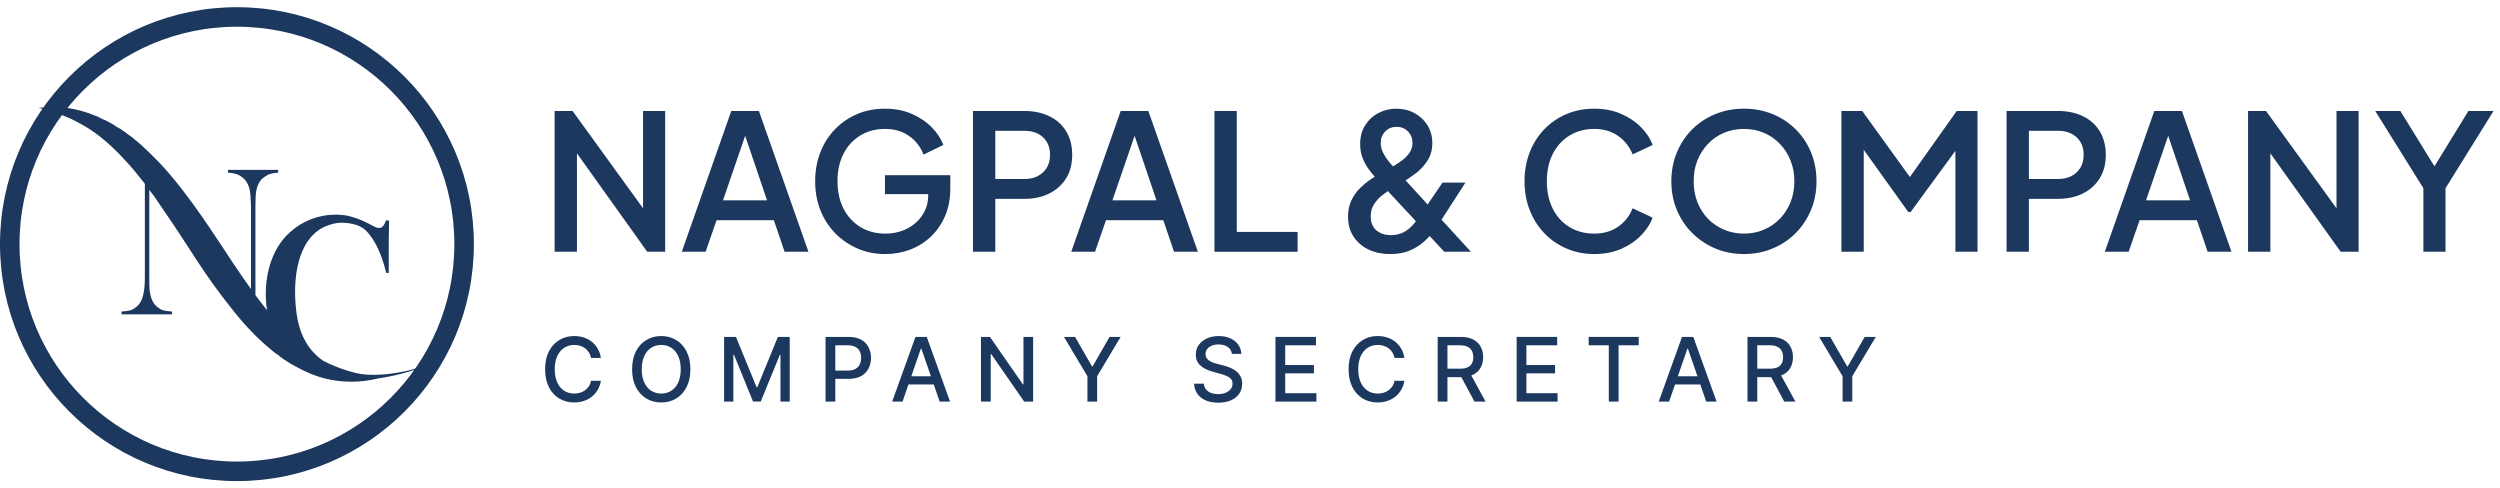
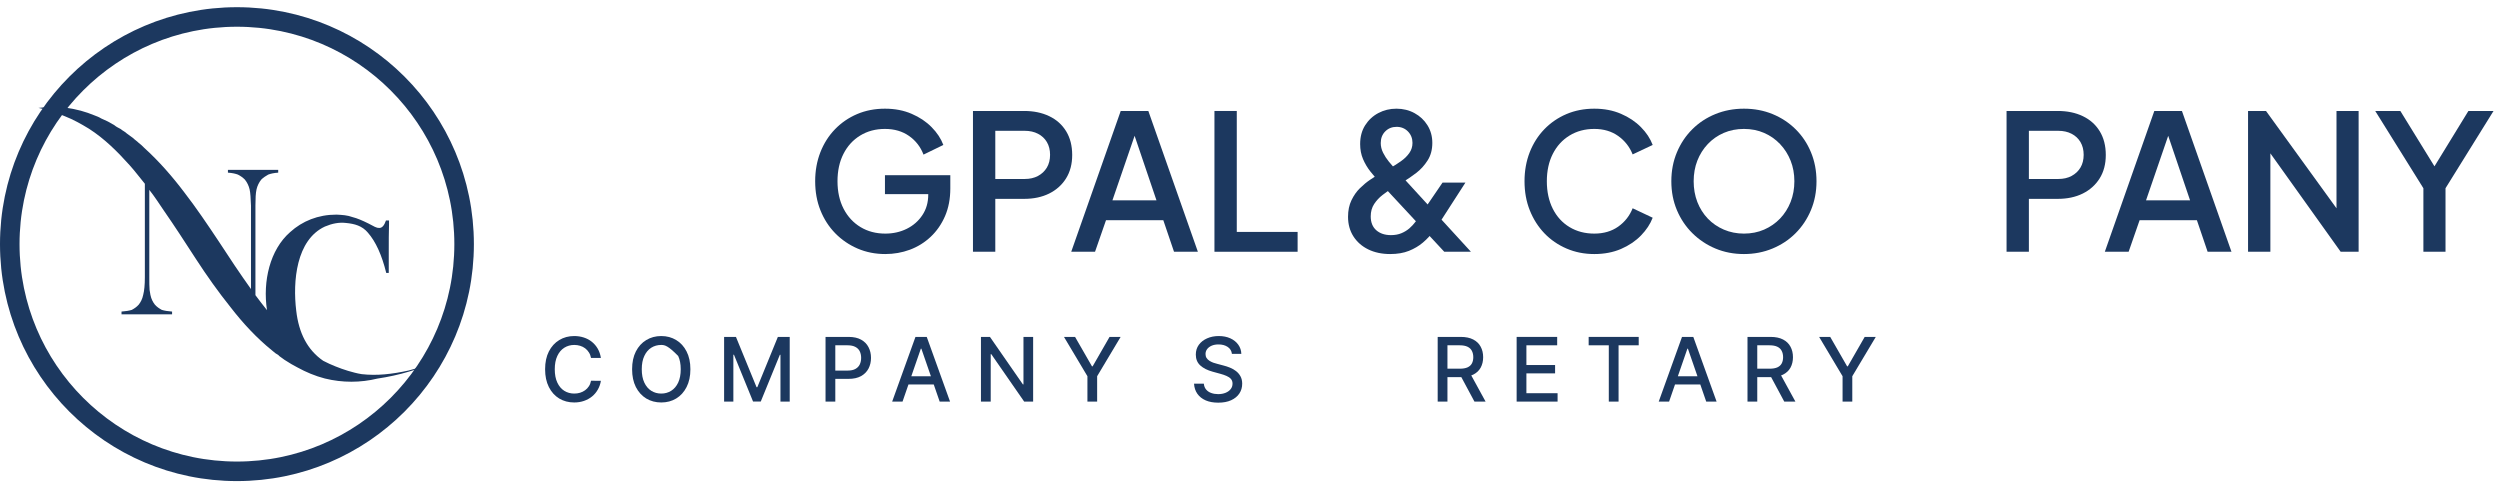
<svg xmlns="http://www.w3.org/2000/svg" width="1024" zoomAndPan="magnify" viewBox="0 0 768 150" height="200" preserveAspectRatio="xMidYMid meet" version="1.0">
  <defs>
    <g />
    <clipPath id="5f58cba451">
      <rect x="0" width="603" y="0" height="74" />
    </clipPath>
    <clipPath id="9c5d087412">
      <rect x="0" width="420" y="0" height="34" />
    </clipPath>
    <clipPath id="270e3f1e24">
      <path d="M 0 2.211 L 145.578 2.211 L 145.578 147.789 L 0 147.789 Z M 0 2.211 " clip-rule="nonzero" />
    </clipPath>
    <clipPath id="edb313087a">
      <path d="M 72.789 2.211 C 32.59 2.211 0 34.801 0 75 C 0 115.199 32.59 147.789 72.789 147.789 C 112.988 147.789 145.578 115.199 145.578 75 C 145.578 34.801 112.988 2.211 72.789 2.211 Z M 72.789 2.211 " clip-rule="nonzero" />
    </clipPath>
    <clipPath id="fab06ee380">
      <path d="M 11.801 32.387 L 133.574 32.387 L 133.574 117.625 L 11.801 117.625 Z M 11.801 32.387 " clip-rule="nonzero" />
    </clipPath>
    <clipPath id="aaae45a45c">
      <rect x="0" width="171" y="0" height="150" />
    </clipPath>
  </defs>
  <g transform="matrix(1, 0, 0, 1, 165, 17)">
    <g clip-path="url(#5f58cba451)">
      <g fill="#1c385f" fill-opacity="1">
        <g transform="translate(0.909, 60.34)">
          <g>
-             <path d="M 4.469 0 L 4.469 -43.25 L 9.984 -43.25 L 34.25 -9.75 L 31.641 -9.344 L 31.641 -43.25 L 38.438 -43.25 L 38.438 0 L 32.922 0 L 8.828 -33.734 L 11.328 -34.203 L 11.328 0 Z M 4.469 0 " />
-           </g>
+             </g>
        </g>
      </g>
      <g fill="#1c385f" fill-opacity="1">
        <g transform="translate(43.806, 60.34)">
          <g>
-             <path d="M 0.641 0 L 15.844 -43.25 L 24.328 -43.25 L 39.547 0 L 32.219 0 L 28.922 -9.703 L 11.328 -9.703 L 7.953 0 Z M 13.297 -15.797 L 26.828 -15.797 L 19.156 -38.438 L 21.078 -38.438 Z M 13.297 -15.797 " />
-           </g>
+             </g>
        </g>
      </g>
      <g fill="#1c385f" fill-opacity="1">
        <g transform="translate(82.233, 60.34)">
          <g>
            <path d="M 24.734 0.703 C 21.672 0.703 18.832 0.141 16.219 -0.984 C 13.613 -2.109 11.332 -3.664 9.375 -5.656 C 7.414 -7.656 5.895 -10.008 4.812 -12.719 C 3.727 -15.426 3.188 -18.406 3.188 -21.656 C 3.188 -24.863 3.719 -27.832 4.781 -30.562 C 5.852 -33.289 7.352 -35.648 9.281 -37.641 C 11.219 -39.641 13.484 -41.191 16.078 -42.297 C 18.672 -43.398 21.52 -43.953 24.625 -43.953 C 27.676 -43.953 30.41 -43.426 32.828 -42.375 C 35.254 -41.332 37.297 -39.969 38.953 -38.281 C 40.617 -36.602 41.82 -34.781 42.562 -32.812 L 36.469 -29.844 C 35.57 -32.207 34.098 -34.113 32.047 -35.562 C 29.992 -37.008 27.52 -37.734 24.625 -37.734 C 21.758 -37.734 19.223 -37.055 17.016 -35.703 C 14.805 -34.348 13.094 -32.469 11.875 -30.062 C 10.656 -27.664 10.047 -24.863 10.047 -21.656 C 10.047 -18.445 10.672 -15.629 11.922 -13.203 C 13.18 -10.785 14.914 -8.91 17.125 -7.578 C 19.332 -6.242 21.867 -5.578 24.734 -5.578 C 27.129 -5.578 29.32 -6.066 31.312 -7.047 C 33.312 -8.035 34.91 -9.43 36.109 -11.234 C 37.316 -13.035 37.922 -15.133 37.922 -17.531 L 37.922 -20.5 L 40.984 -17.703 L 24.625 -17.703 L 24.625 -23.516 L 44.703 -23.516 L 44.703 -19.453 C 44.703 -16.273 44.16 -13.438 43.078 -10.938 C 41.992 -8.445 40.52 -6.328 38.656 -4.578 C 36.801 -2.836 34.676 -1.52 32.281 -0.625 C 29.883 0.258 27.367 0.703 24.734 0.703 Z M 24.734 0.703 " />
          </g>
        </g>
      </g>
      <g fill="#1c385f" fill-opacity="1">
        <g transform="translate(129.426, 60.34)">
          <g>
            <path d="M 4.469 0 L 4.469 -43.25 L 20.203 -43.25 C 23.109 -43.25 25.672 -42.719 27.891 -41.656 C 30.117 -40.594 31.852 -39.047 33.094 -37.016 C 34.332 -34.984 34.953 -32.555 34.953 -29.734 C 34.953 -26.941 34.32 -24.539 33.062 -22.531 C 31.801 -20.52 30.066 -18.969 27.859 -17.875 C 25.66 -16.789 23.109 -16.25 20.203 -16.25 L 11.328 -16.25 L 11.328 0 Z M 11.328 -22.359 L 20.375 -22.359 C 21.926 -22.359 23.281 -22.664 24.438 -23.281 C 25.602 -23.906 26.516 -24.766 27.172 -25.859 C 27.828 -26.961 28.156 -28.27 28.156 -29.781 C 28.156 -31.289 27.828 -32.598 27.172 -33.703 C 26.516 -34.805 25.602 -35.656 24.438 -36.25 C 23.281 -36.852 21.926 -37.156 20.375 -37.156 L 11.328 -37.156 Z M 11.328 -22.359 " />
          </g>
        </g>
      </g>
      <g fill="#1c385f" fill-opacity="1">
        <g transform="translate(163.441, 60.34)">
          <g>
            <path d="M 0.641 0 L 15.844 -43.25 L 24.328 -43.25 L 39.547 0 L 32.219 0 L 28.922 -9.703 L 11.328 -9.703 L 7.953 0 Z M 13.297 -15.797 L 26.828 -15.797 L 19.156 -38.438 L 21.078 -38.438 Z M 13.297 -15.797 " />
          </g>
        </g>
      </g>
      <g fill="#1c385f" fill-opacity="1">
        <g transform="translate(203.61, 60.34)">
          <g>
            <path d="M 4.469 0 L 4.469 -43.25 L 11.328 -43.25 L 11.328 -6.094 L 30.016 -6.094 L 30.016 0 Z M 4.469 0 " />
          </g>
        </g>
      </g>
      <g fill="#1c385f" fill-opacity="1">
        <g transform="translate(234.898, 60.34)">
          <g />
        </g>
      </g>
      <g fill="#1c385f" fill-opacity="1">
        <g transform="translate(245.056, 60.34)">
          <g>
            <path d="M 17.016 0.703 C 14.461 0.703 12.219 0.227 10.281 -0.719 C 8.344 -1.664 6.82 -3 5.719 -4.719 C 4.613 -6.445 4.062 -8.453 4.062 -10.734 C 4.062 -12.672 4.41 -14.363 5.109 -15.812 C 5.805 -17.27 6.676 -18.508 7.719 -19.531 C 8.77 -20.562 9.816 -21.426 10.859 -22.125 C 11.898 -22.82 12.77 -23.363 13.469 -23.75 L 17.016 -25.719 C 18.172 -26.375 19.27 -27.07 20.312 -27.812 C 21.363 -28.551 22.219 -29.383 22.875 -30.312 C 23.531 -31.238 23.859 -32.281 23.859 -33.438 C 23.859 -34.832 23.395 -36.004 22.469 -36.953 C 21.539 -37.898 20.379 -38.375 18.984 -38.375 C 17.586 -38.375 16.426 -37.91 15.5 -36.984 C 14.57 -36.055 14.109 -34.859 14.109 -33.391 C 14.109 -32.379 14.348 -31.391 14.828 -30.422 C 15.316 -29.453 15.898 -28.551 16.578 -27.719 C 17.254 -26.883 17.922 -26.102 18.578 -25.375 L 41.812 0 L 33.625 0 L 13.703 -21.422 C 12.773 -22.43 11.852 -23.504 10.938 -24.641 C 10.031 -25.785 9.273 -27.055 8.672 -28.453 C 8.078 -29.848 7.781 -31.395 7.781 -33.094 C 7.781 -35.301 8.289 -37.219 9.312 -38.844 C 10.344 -40.469 11.695 -41.723 13.375 -42.609 C 15.062 -43.504 16.91 -43.953 18.922 -43.953 C 20.973 -43.953 22.832 -43.492 24.5 -42.578 C 26.164 -41.672 27.488 -40.426 28.469 -38.844 C 29.457 -37.258 29.953 -35.457 29.953 -33.438 C 29.953 -31.352 29.469 -29.555 28.5 -28.047 C 27.539 -26.535 26.375 -25.254 25 -24.203 C 23.625 -23.16 22.336 -22.273 21.141 -21.547 L 17.594 -19.453 C 16.664 -18.91 15.688 -18.238 14.656 -17.438 C 13.633 -16.645 12.773 -15.719 12.078 -14.656 C 11.379 -13.594 11.031 -12.328 11.031 -10.859 C 11.031 -9.035 11.598 -7.617 12.734 -6.609 C 13.879 -5.609 15.383 -5.109 17.25 -5.109 C 18.445 -5.109 19.508 -5.301 20.438 -5.688 C 21.363 -6.07 22.188 -6.57 22.906 -7.188 C 23.625 -7.812 24.258 -8.5 24.812 -9.25 C 25.375 -10.008 25.891 -10.719 26.359 -11.375 L 33.094 -21.25 L 40.125 -21.25 L 32.344 -9.172 C 31.719 -8.242 30.977 -7.207 30.125 -6.062 C 29.281 -4.926 28.254 -3.844 27.047 -2.812 C 25.848 -1.789 24.426 -0.945 22.781 -0.281 C 21.145 0.375 19.223 0.703 17.016 0.703 Z M 17.016 0.703 " />
          </g>
        </g>
      </g>
      <g fill="#1c385f" fill-opacity="1">
        <g transform="translate(289.985, 60.34)">
          <g />
        </g>
      </g>
      <g fill="#1c385f" fill-opacity="1">
        <g transform="translate(300.144, 60.34)">
          <g>
            <path d="M 24.625 0.703 C 21.562 0.703 18.723 0.141 16.109 -0.984 C 13.492 -2.109 11.227 -3.664 9.312 -5.656 C 7.395 -7.656 5.895 -10.008 4.812 -12.719 C 3.727 -15.426 3.188 -18.406 3.188 -21.656 C 3.188 -24.863 3.719 -27.832 4.781 -30.562 C 5.852 -33.289 7.352 -35.648 9.281 -37.641 C 11.219 -39.641 13.484 -41.191 16.078 -42.297 C 18.672 -43.398 21.52 -43.953 24.625 -43.953 C 27.676 -43.953 30.41 -43.426 32.828 -42.375 C 35.254 -41.332 37.297 -39.969 38.953 -38.281 C 40.617 -36.602 41.82 -34.781 42.562 -32.812 L 36.406 -29.906 C 35.477 -32.227 34 -34.113 31.969 -35.562 C 29.938 -37.008 27.488 -37.734 24.625 -37.734 C 21.758 -37.734 19.223 -37.055 17.016 -35.703 C 14.805 -34.348 13.094 -32.469 11.875 -30.062 C 10.656 -27.664 10.047 -24.863 10.047 -21.656 C 10.047 -18.445 10.656 -15.629 11.875 -13.203 C 13.094 -10.785 14.805 -8.91 17.016 -7.578 C 19.223 -6.242 21.758 -5.578 24.625 -5.578 C 27.488 -5.578 29.938 -6.289 31.969 -7.719 C 34 -9.156 35.477 -11.035 36.406 -13.359 L 42.562 -10.453 C 41.82 -8.516 40.617 -6.691 38.953 -4.984 C 37.297 -3.285 35.254 -1.91 32.828 -0.859 C 30.41 0.18 27.676 0.703 24.625 0.703 Z M 24.625 0.703 " />
          </g>
        </g>
      </g>
      <g fill="#1c385f" fill-opacity="1">
        <g transform="translate(345.247, 60.34)">
          <g>
            <path d="M 25.484 0.703 C 22.348 0.703 19.438 0.141 16.75 -0.984 C 14.062 -2.109 11.703 -3.676 9.672 -5.688 C 7.641 -7.695 6.051 -10.055 4.906 -12.766 C 3.758 -15.484 3.188 -18.445 3.188 -21.656 C 3.188 -24.863 3.758 -27.832 4.906 -30.562 C 6.051 -33.289 7.629 -35.648 9.641 -37.641 C 11.648 -39.641 14.008 -41.191 16.719 -42.297 C 19.426 -43.398 22.348 -43.953 25.484 -43.953 C 28.66 -43.953 31.594 -43.398 34.281 -42.297 C 36.977 -41.191 39.344 -39.633 41.375 -37.625 C 43.406 -35.613 44.977 -33.25 46.094 -30.531 C 47.219 -27.82 47.781 -24.863 47.781 -21.656 C 47.781 -18.445 47.207 -15.484 46.062 -12.766 C 44.926 -10.055 43.352 -7.695 41.344 -5.688 C 39.332 -3.676 36.969 -2.109 34.25 -0.984 C 31.539 0.141 28.617 0.703 25.484 0.703 Z M 25.484 -5.578 C 27.734 -5.578 29.797 -5.984 31.672 -6.797 C 33.547 -7.609 35.18 -8.738 36.578 -10.188 C 37.973 -11.645 39.055 -13.348 39.828 -15.297 C 40.598 -17.254 40.984 -19.375 40.984 -21.656 C 40.984 -23.938 40.598 -26.047 39.828 -27.984 C 39.055 -29.922 37.973 -31.625 36.578 -33.094 C 35.18 -34.562 33.547 -35.703 31.672 -36.516 C 29.797 -37.328 27.734 -37.734 25.484 -37.734 C 23.242 -37.734 21.18 -37.328 19.297 -36.516 C 17.422 -35.703 15.785 -34.562 14.391 -33.094 C 13.004 -31.625 11.93 -29.922 11.172 -27.984 C 10.422 -26.047 10.047 -23.938 10.047 -21.656 C 10.047 -19.375 10.422 -17.254 11.172 -15.297 C 11.93 -13.348 13.004 -11.645 14.391 -10.188 C 15.785 -8.738 17.43 -7.609 19.328 -6.797 C 21.234 -5.984 23.285 -5.578 25.484 -5.578 Z M 25.484 -5.578 " />
          </g>
        </g>
      </g>
      <g fill="#1c385f" fill-opacity="1">
        <g transform="translate(396.213, 60.34)">
          <g>
-             <path d="M 4.469 0 L 4.469 -43.25 L 10.859 -43.25 L 27.109 -20.734 L 23.922 -20.734 L 39.891 -43.25 L 46.281 -43.25 L 46.281 0 L 39.484 0 L 39.484 -35.188 L 42.031 -34.484 L 25.719 -12.188 L 25.031 -12.188 L 9.062 -34.484 L 11.328 -35.188 L 11.328 0 Z M 4.469 0 " />
-           </g>
+             </g>
        </g>
      </g>
      <g fill="#1c385f" fill-opacity="1">
        <g transform="translate(446.946, 60.34)">
          <g>
            <path d="M 4.469 0 L 4.469 -43.25 L 20.203 -43.25 C 23.109 -43.25 25.672 -42.719 27.891 -41.656 C 30.117 -40.594 31.852 -39.047 33.094 -37.016 C 34.332 -34.984 34.953 -32.555 34.953 -29.734 C 34.953 -26.941 34.32 -24.539 33.062 -22.531 C 31.801 -20.52 30.066 -18.969 27.859 -17.875 C 25.66 -16.789 23.109 -16.25 20.203 -16.25 L 11.328 -16.25 L 11.328 0 Z M 11.328 -22.359 L 20.375 -22.359 C 21.926 -22.359 23.281 -22.664 24.438 -23.281 C 25.602 -23.906 26.516 -24.766 27.172 -25.859 C 27.828 -26.961 28.156 -28.27 28.156 -29.781 C 28.156 -31.289 27.828 -32.598 27.172 -33.703 C 26.516 -34.805 25.602 -35.656 24.438 -36.25 C 23.281 -36.852 21.926 -37.156 20.375 -37.156 L 11.328 -37.156 Z M 11.328 -22.359 " />
          </g>
        </g>
      </g>
      <g fill="#1c385f" fill-opacity="1">
        <g transform="translate(480.962, 60.34)">
          <g>
            <path d="M 0.641 0 L 15.844 -43.25 L 24.328 -43.25 L 39.547 0 L 32.219 0 L 28.922 -9.703 L 11.328 -9.703 L 7.953 0 Z M 13.297 -15.797 L 26.828 -15.797 L 19.156 -38.438 L 21.078 -38.438 Z M 13.297 -15.797 " />
          </g>
        </g>
      </g>
      <g fill="#1c385f" fill-opacity="1">
        <g transform="translate(521.131, 60.34)">
          <g>
            <path d="M 4.469 0 L 4.469 -43.25 L 9.984 -43.25 L 34.25 -9.75 L 31.641 -9.344 L 31.641 -43.25 L 38.438 -43.25 L 38.438 0 L 32.922 0 L 8.828 -33.734 L 11.328 -34.203 L 11.328 0 Z M 4.469 0 " />
          </g>
        </g>
      </g>
      <g fill="#1c385f" fill-opacity="1">
        <g transform="translate(564.028, 60.34)">
          <g>
            <path d="M 15.438 0 L 15.438 -19.516 L 0.641 -43.25 L 8.359 -43.25 L 20.203 -24.031 L 17.484 -24.031 L 29.266 -43.25 L 36.984 -43.25 L 22.234 -19.516 L 22.234 0 Z M 15.438 0 " />
          </g>
        </g>
      </g>
    </g>
  </g>
  <g transform="matrix(1, 0, 0, 1, 165, 97)">
    <g clip-path="url(#9c5d087412)">
      <g fill="#1c385f" fill-opacity="1">
        <g transform="translate(0.909, 26.372)">
          <g>
            <path d="M 18.688 -13.406 L 15.656 -13.406 C 15.539 -14.051 15.32 -14.617 15 -15.109 C 14.688 -15.609 14.301 -16.031 13.844 -16.375 C 13.383 -16.719 12.875 -16.973 12.312 -17.141 C 11.75 -17.316 11.148 -17.406 10.516 -17.406 C 9.367 -17.406 8.344 -17.117 7.438 -16.547 C 6.531 -15.973 5.816 -15.129 5.297 -14.016 C 4.773 -12.898 4.516 -11.539 4.516 -9.938 C 4.516 -8.32 4.773 -6.957 5.297 -5.844 C 5.816 -4.727 6.531 -3.883 7.438 -3.312 C 8.344 -2.75 9.363 -2.469 10.5 -2.469 C 11.125 -2.469 11.719 -2.551 12.281 -2.719 C 12.852 -2.895 13.367 -3.148 13.828 -3.484 C 14.285 -3.816 14.676 -4.227 15 -4.719 C 15.32 -5.207 15.539 -5.77 15.656 -6.406 L 18.688 -6.391 C 18.531 -5.422 18.219 -4.523 17.75 -3.703 C 17.289 -2.879 16.695 -2.172 15.969 -1.578 C 15.25 -0.992 14.426 -0.539 13.5 -0.219 C 12.582 0.102 11.578 0.266 10.484 0.266 C 8.766 0.266 7.227 -0.141 5.875 -0.953 C 4.531 -1.773 3.473 -2.945 2.703 -4.469 C 1.93 -6 1.547 -7.82 1.547 -9.938 C 1.547 -12.062 1.93 -13.883 2.703 -15.406 C 3.484 -16.926 4.547 -18.094 5.891 -18.906 C 7.234 -19.727 8.766 -20.141 10.484 -20.141 C 11.535 -20.141 12.52 -19.988 13.438 -19.688 C 14.352 -19.395 15.176 -18.957 15.906 -18.375 C 16.633 -17.789 17.238 -17.082 17.719 -16.25 C 18.195 -15.426 18.52 -14.477 18.688 -13.406 Z M 18.688 -13.406 " />
          </g>
        </g>
      </g>
      <g fill="#1c385f" fill-opacity="1">
        <g transform="translate(27.636, 26.372)">
          <g>
-             <path d="M 19.453 -9.938 C 19.453 -7.812 19.062 -5.988 18.281 -4.469 C 17.508 -2.945 16.445 -1.773 15.094 -0.953 C 13.75 -0.141 12.219 0.266 10.5 0.266 C 8.781 0.266 7.242 -0.141 5.891 -0.953 C 4.547 -1.773 3.484 -2.945 2.703 -4.469 C 1.93 -6 1.547 -7.82 1.547 -9.938 C 1.547 -12.062 1.93 -13.883 2.703 -15.406 C 3.484 -16.926 4.547 -18.094 5.891 -18.906 C 7.242 -19.727 8.781 -20.141 10.5 -20.141 C 12.219 -20.141 13.75 -19.727 15.094 -18.906 C 16.445 -18.094 17.508 -16.926 18.281 -15.406 C 19.062 -13.883 19.453 -12.062 19.453 -9.938 Z M 16.484 -9.938 C 16.484 -11.551 16.223 -12.91 15.703 -14.016 C 15.18 -15.129 14.469 -15.973 13.562 -16.547 C 12.656 -17.117 11.633 -17.406 10.5 -17.406 C 9.352 -17.406 8.328 -17.117 7.422 -16.547 C 6.523 -15.973 5.816 -15.129 5.297 -14.016 C 4.773 -12.91 4.516 -11.551 4.516 -9.938 C 4.516 -8.32 4.773 -6.957 5.297 -5.844 C 5.816 -4.738 6.523 -3.898 7.422 -3.328 C 8.328 -2.754 9.352 -2.469 10.5 -2.469 C 11.633 -2.469 12.656 -2.754 13.562 -3.328 C 14.469 -3.898 15.18 -4.738 15.703 -5.844 C 16.223 -6.957 16.484 -8.32 16.484 -9.938 Z M 16.484 -9.938 " />
+             <path d="M 19.453 -9.938 C 19.453 -7.812 19.062 -5.988 18.281 -4.469 C 17.508 -2.945 16.445 -1.773 15.094 -0.953 C 13.75 -0.141 12.219 0.266 10.5 0.266 C 8.781 0.266 7.242 -0.141 5.891 -0.953 C 4.547 -1.773 3.484 -2.945 2.703 -4.469 C 1.93 -6 1.547 -7.82 1.547 -9.938 C 1.547 -12.062 1.93 -13.883 2.703 -15.406 C 3.484 -16.926 4.547 -18.094 5.891 -18.906 C 7.242 -19.727 8.781 -20.141 10.5 -20.141 C 12.219 -20.141 13.75 -19.727 15.094 -18.906 C 16.445 -18.094 17.508 -16.926 18.281 -15.406 C 19.062 -13.883 19.453 -12.062 19.453 -9.938 Z M 16.484 -9.938 C 16.484 -11.551 16.223 -12.91 15.703 -14.016 C 12.656 -17.117 11.633 -17.406 10.5 -17.406 C 9.352 -17.406 8.328 -17.117 7.422 -16.547 C 6.523 -15.973 5.816 -15.129 5.297 -14.016 C 4.773 -12.91 4.516 -11.551 4.516 -9.938 C 4.516 -8.32 4.773 -6.957 5.297 -5.844 C 5.816 -4.738 6.523 -3.898 7.422 -3.328 C 8.328 -2.754 9.352 -2.469 10.5 -2.469 C 11.633 -2.469 12.656 -2.754 13.562 -3.328 C 14.469 -3.898 15.18 -4.738 15.703 -5.844 C 16.223 -6.957 16.484 -8.32 16.484 -9.938 Z M 16.484 -9.938 " />
          </g>
        </g>
      </g>
      <g fill="#1c385f" fill-opacity="1">
        <g transform="translate(55.257, 26.372)">
          <g>
            <path d="M 2.188 -19.875 L 5.828 -19.875 L 12.156 -4.422 L 12.391 -4.422 L 18.703 -19.875 L 22.344 -19.875 L 22.344 0 L 19.5 0 L 19.5 -14.375 L 19.312 -14.375 L 13.453 -0.031 L 11.078 -0.031 L 5.219 -14.391 L 5.031 -14.391 L 5.031 0 L 2.188 0 Z M 2.188 -19.875 " />
          </g>
        </g>
      </g>
      <g fill="#1c385f" fill-opacity="1">
        <g transform="translate(86.417, 26.372)">
          <g>
            <path d="M 2.188 0 L 2.188 -19.875 L 9.266 -19.875 C 10.816 -19.875 12.098 -19.594 13.109 -19.031 C 14.129 -18.469 14.891 -17.695 15.391 -16.719 C 15.898 -15.75 16.156 -14.656 16.156 -13.438 C 16.156 -12.219 15.898 -11.117 15.391 -10.141 C 14.879 -9.172 14.113 -8.398 13.094 -7.828 C 12.07 -7.266 10.797 -6.984 9.266 -6.984 L 4.391 -6.984 L 4.391 -9.531 L 8.984 -9.531 C 9.961 -9.531 10.754 -9.695 11.359 -10.031 C 11.973 -10.375 12.422 -10.836 12.703 -11.422 C 12.984 -12.016 13.125 -12.688 13.125 -13.438 C 13.125 -14.188 12.984 -14.852 12.703 -15.438 C 12.422 -16.02 11.973 -16.473 11.359 -16.797 C 10.742 -17.129 9.941 -17.297 8.953 -17.297 L 5.188 -17.297 L 5.188 0 Z M 2.188 0 " />
          </g>
        </g>
      </g>
      <g fill="#1c385f" fill-opacity="1">
        <g transform="translate(108.401, 26.372)">
          <g>
            <path d="M 3.859 0 L 0.672 0 L 7.828 -19.875 L 11.297 -19.875 L 18.453 0 L 15.266 0 L 9.641 -16.266 L 9.484 -16.266 Z M 4.391 -7.781 L 14.719 -7.781 L 14.719 -5.266 L 4.391 -5.266 Z M 4.391 -7.781 " />
          </g>
        </g>
      </g>
      <g fill="#1c385f" fill-opacity="1">
        <g transform="translate(134.159, 26.372)">
          <g>
            <path d="M 18.219 -19.875 L 18.219 0 L 15.469 0 L 5.359 -14.578 L 5.188 -14.578 L 5.188 0 L 2.188 0 L 2.188 -19.875 L 4.953 -19.875 L 15.078 -5.281 L 15.25 -5.281 L 15.25 -19.875 Z M 18.219 -19.875 " />
          </g>
        </g>
      </g>
      <g fill="#1c385f" fill-opacity="1">
        <g transform="translate(161.198, 26.372)">
          <g>
            <path d="M 0.656 -19.875 L 4.062 -19.875 L 9.25 -10.844 L 9.469 -10.844 L 14.656 -19.875 L 18.062 -19.875 L 10.844 -7.797 L 10.844 0 L 7.859 0 L 7.859 -7.797 Z M 0.656 -19.875 " />
          </g>
        </g>
      </g>
      <g fill="#1c385f" fill-opacity="1">
        <g transform="translate(186.538, 26.372)">
          <g />
        </g>
      </g>
      <g fill="#1c385f" fill-opacity="1">
        <g transform="translate(200.415, 26.372)">
          <g>
            <path d="M 13.031 -14.656 C 12.926 -15.57 12.492 -16.285 11.734 -16.797 C 10.984 -17.305 10.039 -17.562 8.906 -17.562 C 8.094 -17.562 7.391 -17.43 6.797 -17.172 C 6.203 -16.91 5.738 -16.555 5.406 -16.109 C 5.082 -15.672 4.922 -15.172 4.922 -14.609 C 4.922 -14.141 5.031 -13.734 5.25 -13.391 C 5.477 -13.047 5.773 -12.758 6.141 -12.531 C 6.504 -12.301 6.895 -12.109 7.312 -11.953 C 7.738 -11.805 8.145 -11.688 8.531 -11.594 L 10.469 -11.078 C 11.102 -10.922 11.754 -10.707 12.422 -10.438 C 13.086 -10.176 13.703 -9.828 14.266 -9.391 C 14.836 -8.961 15.301 -8.426 15.656 -7.781 C 16.008 -7.145 16.188 -6.383 16.188 -5.5 C 16.188 -4.363 15.895 -3.359 15.312 -2.484 C 14.738 -1.617 13.898 -0.93 12.797 -0.422 C 11.703 0.078 10.379 0.328 8.828 0.328 C 7.336 0.328 6.051 0.094 4.969 -0.375 C 3.883 -0.852 3.035 -1.523 2.422 -2.391 C 1.805 -3.266 1.461 -4.301 1.391 -5.5 L 4.406 -5.5 C 4.469 -4.781 4.703 -4.18 5.109 -3.703 C 5.516 -3.223 6.039 -2.867 6.688 -2.641 C 7.332 -2.41 8.039 -2.297 8.812 -2.297 C 9.656 -2.297 10.41 -2.43 11.078 -2.703 C 11.742 -2.973 12.266 -3.348 12.641 -3.828 C 13.023 -4.305 13.219 -4.867 13.219 -5.516 C 13.219 -6.109 13.051 -6.594 12.719 -6.969 C 12.383 -7.344 11.93 -7.648 11.359 -7.891 C 10.797 -8.141 10.16 -8.359 9.453 -8.547 L 7.109 -9.188 C 5.516 -9.625 4.254 -10.258 3.328 -11.094 C 2.398 -11.938 1.938 -13.051 1.938 -14.438 C 1.938 -15.582 2.242 -16.582 2.859 -17.438 C 3.484 -18.289 4.328 -18.953 5.391 -19.422 C 6.453 -19.898 7.648 -20.141 8.984 -20.141 C 10.328 -20.141 11.516 -19.906 12.547 -19.438 C 13.578 -18.969 14.391 -18.316 14.984 -17.484 C 15.578 -16.66 15.891 -15.719 15.922 -14.656 Z M 13.031 -14.656 " />
          </g>
        </g>
      </g>
      <g fill="#1c385f" fill-opacity="1">
        <g transform="translate(224.63, 26.372)">
          <g>
-             <path d="M 2.188 0 L 2.188 -19.875 L 14.641 -19.875 L 14.641 -17.297 L 5.188 -17.297 L 5.188 -11.234 L 14 -11.234 L 14 -8.672 L 5.188 -8.672 L 5.188 -2.578 L 14.766 -2.578 L 14.766 0 Z M 2.188 0 " />
-           </g>
+             </g>
        </g>
      </g>
      <g fill="#1c385f" fill-opacity="1">
        <g transform="translate(247.74, 26.372)">
          <g>
-             <path d="M 18.688 -13.406 L 15.656 -13.406 C 15.539 -14.051 15.32 -14.617 15 -15.109 C 14.688 -15.609 14.301 -16.031 13.844 -16.375 C 13.383 -16.719 12.875 -16.973 12.312 -17.141 C 11.75 -17.316 11.148 -17.406 10.516 -17.406 C 9.367 -17.406 8.344 -17.117 7.438 -16.547 C 6.531 -15.973 5.816 -15.129 5.297 -14.016 C 4.773 -12.898 4.516 -11.539 4.516 -9.938 C 4.516 -8.32 4.773 -6.957 5.297 -5.844 C 5.816 -4.727 6.531 -3.883 7.438 -3.312 C 8.344 -2.75 9.363 -2.469 10.5 -2.469 C 11.125 -2.469 11.719 -2.551 12.281 -2.719 C 12.852 -2.895 13.367 -3.148 13.828 -3.484 C 14.285 -3.816 14.676 -4.227 15 -4.719 C 15.32 -5.207 15.539 -5.77 15.656 -6.406 L 18.688 -6.391 C 18.531 -5.422 18.219 -4.523 17.75 -3.703 C 17.289 -2.879 16.695 -2.172 15.969 -1.578 C 15.25 -0.992 14.426 -0.539 13.5 -0.219 C 12.582 0.102 11.578 0.266 10.484 0.266 C 8.766 0.266 7.227 -0.141 5.875 -0.953 C 4.531 -1.773 3.473 -2.945 2.703 -4.469 C 1.93 -6 1.547 -7.82 1.547 -9.938 C 1.547 -12.062 1.93 -13.883 2.703 -15.406 C 3.484 -16.926 4.547 -18.094 5.891 -18.906 C 7.234 -19.727 8.766 -20.141 10.484 -20.141 C 11.535 -20.141 12.52 -19.988 13.438 -19.688 C 14.352 -19.395 15.176 -18.957 15.906 -18.375 C 16.633 -17.789 17.238 -17.082 17.719 -16.25 C 18.195 -15.426 18.52 -14.477 18.688 -13.406 Z M 18.688 -13.406 " />
-           </g>
+             </g>
        </g>
      </g>
      <g fill="#1c385f" fill-opacity="1">
        <g transform="translate(274.468, 26.372)">
          <g>
            <path d="M 2.188 0 L 2.188 -19.875 L 9.266 -19.875 C 10.805 -19.875 12.086 -19.609 13.109 -19.078 C 14.129 -18.547 14.891 -17.812 15.391 -16.875 C 15.898 -15.945 16.156 -14.867 16.156 -13.641 C 16.156 -12.422 15.898 -11.348 15.391 -10.422 C 14.879 -9.504 14.113 -8.789 13.094 -8.281 C 12.07 -7.77 10.797 -7.516 9.266 -7.516 L 3.891 -7.516 L 3.891 -10.109 L 8.984 -10.109 C 9.953 -10.109 10.742 -10.242 11.359 -10.516 C 11.973 -10.797 12.422 -11.203 12.703 -11.734 C 12.984 -12.266 13.125 -12.898 13.125 -13.641 C 13.125 -14.391 12.977 -15.039 12.688 -15.594 C 12.406 -16.145 11.957 -16.566 11.344 -16.859 C 10.738 -17.148 9.941 -17.297 8.953 -17.297 L 5.188 -17.297 L 5.188 0 Z M 12 -8.969 L 16.906 0 L 13.484 0 L 8.672 -8.969 Z M 12 -8.969 " />
          </g>
        </g>
      </g>
      <g fill="#1c385f" fill-opacity="1">
        <g transform="translate(298.723, 26.372)">
          <g>
            <path d="M 2.188 0 L 2.188 -19.875 L 14.641 -19.875 L 14.641 -17.297 L 5.188 -17.297 L 5.188 -11.234 L 14 -11.234 L 14 -8.672 L 5.188 -8.672 L 5.188 -2.578 L 14.766 -2.578 L 14.766 0 Z M 2.188 0 " />
          </g>
        </g>
      </g>
      <g fill="#1c385f" fill-opacity="1">
        <g transform="translate(321.833, 26.372)">
          <g>
            <path d="M 1.203 -17.297 L 1.203 -19.875 L 16.578 -19.875 L 16.578 -17.297 L 10.391 -17.297 L 10.391 0 L 7.391 0 L 7.391 -17.297 Z M 1.203 -17.297 " />
          </g>
        </g>
      </g>
      <g fill="#1c385f" fill-opacity="1">
        <g transform="translate(343.885, 26.372)">
          <g>
            <path d="M 3.859 0 L 0.672 0 L 7.828 -19.875 L 11.297 -19.875 L 18.453 0 L 15.266 0 L 9.641 -16.266 L 9.484 -16.266 Z M 4.391 -7.781 L 14.719 -7.781 L 14.719 -5.266 L 4.391 -5.266 Z M 4.391 -7.781 " />
          </g>
        </g>
      </g>
      <g fill="#1c385f" fill-opacity="1">
        <g transform="translate(369.643, 26.372)">
          <g>
            <path d="M 2.188 0 L 2.188 -19.875 L 9.266 -19.875 C 10.805 -19.875 12.086 -19.609 13.109 -19.078 C 14.129 -18.547 14.891 -17.812 15.391 -16.875 C 15.898 -15.945 16.156 -14.867 16.156 -13.641 C 16.156 -12.422 15.898 -11.348 15.391 -10.422 C 14.879 -9.504 14.113 -8.789 13.094 -8.281 C 12.07 -7.77 10.797 -7.516 9.266 -7.516 L 3.891 -7.516 L 3.891 -10.109 L 8.984 -10.109 C 9.953 -10.109 10.742 -10.242 11.359 -10.516 C 11.973 -10.797 12.422 -11.203 12.703 -11.734 C 12.984 -12.266 13.125 -12.898 13.125 -13.641 C 13.125 -14.391 12.977 -15.039 12.688 -15.594 C 12.406 -16.145 11.957 -16.566 11.344 -16.859 C 10.738 -17.148 9.941 -17.297 8.953 -17.297 L 5.188 -17.297 L 5.188 0 Z M 12 -8.969 L 16.906 0 L 13.484 0 L 8.672 -8.969 Z M 12 -8.969 " />
          </g>
        </g>
      </g>
      <g fill="#1c385f" fill-opacity="1">
        <g transform="translate(393.179, 26.372)">
          <g>
            <path d="M 0.656 -19.875 L 4.062 -19.875 L 9.25 -10.844 L 9.469 -10.844 L 14.656 -19.875 L 18.062 -19.875 L 10.844 -7.797 L 10.844 0 L 7.859 0 L 7.859 -7.797 Z M 0.656 -19.875 " />
          </g>
        </g>
      </g>
    </g>
  </g>
  <g transform="matrix(1, 0, 0, 1, 0, -0)">
    <g clip-path="url(#aaae45a45c)">
      <g clip-path="url(#270e3f1e24)">
        <g clip-path="url(#edb313087a)">
          <path stroke-linecap="butt" transform="matrix(0.451, 0, 0, 0.451, 0, 2.212)" fill="none" stroke-linejoin="miter" d="M 161.393 -0.001 C 72.26 -0.001 -0 72.259 -0 161.391 C -0 250.524 72.26 322.784 161.393 322.784 C 250.525 322.784 322.785 250.524 322.785 161.391 C 322.785 72.259 250.525 -0.001 161.393 -0.001 Z M 161.393 -0.001 " stroke="#1c385f" stroke-width="26.607" stroke-opacity="1" stroke-miterlimit="4" />
        </g>
      </g>
      <g clip-path="url(#fab06ee380)">
        <path fill="#1c385f" d="M 111.09 114.934 C 110.363 114.812 109.645 114.668 108.938 114.484 C 106.203 113.805 103.645 112.863 101.168 111.754 C 100.523 111.465 99.891 111.156 99.277 110.828 C 94.414 107.469 91.789 102.297 91.004 95.461 C 89.895 86.414 91.004 73.699 99.797 69.602 C 102.016 68.664 104.148 68.238 106.281 68.492 C 108.926 68.75 111.23 69.348 113.023 71.48 C 115.414 74.211 117.289 78.309 118.656 83.855 L 119.426 83.855 L 119.426 77.797 C 119.426 74.469 119.426 70.883 119.508 68.922 L 119.508 67.727 L 118.57 67.727 C 118.059 69.262 117.375 70.031 116.523 70.031 C 116.098 70.031 115.668 69.945 115.156 69.688 L 113.195 68.664 C 111.316 67.727 109.695 67.043 108.328 66.703 C 106.707 66.105 105.172 66.02 103.379 65.934 L 103.293 65.934 C 97.746 65.934 92.883 67.898 89.125 71.309 C 82.91 76.742 80.68 86.387 82.02 95.281 C 80.812 93.777 79.633 92.238 78.469 90.676 L 78.469 63.109 C 78.469 60.977 78.551 59.27 78.809 58.16 C 79.062 57.051 79.578 56.023 80.258 55.172 C 80.855 54.574 81.625 54.062 82.395 53.637 C 83.074 53.379 84.102 53.121 85.465 53.039 L 85.465 52.184 L 70.02 52.184 L 70.02 53.039 C 71.383 53.125 72.406 53.379 73.09 53.637 C 73.945 54.062 74.629 54.574 75.227 55.172 C 75.906 56.023 76.418 57.051 76.676 58.16 C 76.93 59.27 77.016 60.891 77.102 63.195 L 77.102 88.797 C 73.688 84.02 70.445 79.152 67.117 74.031 C 63.703 68.91 60.375 63.961 56.621 59.098 C 52.949 54.234 48.855 49.539 44.332 45.441 C 43.734 44.844 43.223 44.332 42.625 43.906 C 42.027 43.309 41.43 42.969 40.832 42.371 L 38.953 41.004 C 38.355 40.406 37.758 40.234 37.074 39.637 C 36.48 39.297 35.797 39.043 35.113 38.445 L 33.148 37.332 L 31.102 36.395 C 30.418 35.969 29.734 35.711 29.051 35.457 C 23.504 33.152 17.703 32.383 11.812 33.152 C 14.629 33.75 17.359 34.602 19.922 35.711 C 22.566 36.738 24.957 38.102 27.348 39.555 C 32.125 42.625 36.051 46.551 39.805 50.734 C 41.426 52.523 42.879 54.488 44.5 56.449 L 44.5 85.129 C 44.5 87.516 44.328 89.309 43.988 90.59 C 43.73 91.871 43.219 92.809 42.621 93.578 C 41.941 94.344 41.258 94.773 40.488 95.199 C 39.637 95.453 38.609 95.625 37.332 95.711 L 37.332 96.562 L 52.863 96.562 L 52.863 95.711 C 51.582 95.625 50.559 95.453 49.707 95.199 C 48.938 94.77 48.254 94.344 47.574 93.578 C 46.977 92.809 46.465 91.871 46.207 90.59 L 45.953 89.055 C 45.867 88.027 45.867 86.75 45.867 85.129 L 45.867 58.328 C 47.488 60.375 48.852 62.512 50.305 64.645 C 53.633 69.422 56.875 74.457 60.203 79.578 C 63.531 84.699 67.031 89.648 70.871 94.43 C 74.629 99.293 78.895 103.902 83.672 107.742 L 84.613 108.512 L 85.551 109.109 C 85.805 109.449 86.148 109.621 86.488 109.879 L 87.426 110.559 C 88.879 111.5 90.16 112.266 91.352 112.863 C 94 114.316 96.816 115.512 99.805 116.277 C 105.211 117.609 110.762 117.574 115.926 116.305 C 119.242 115.816 122.637 115.07 125.652 114.152 C 127.957 113.555 131.285 112.188 133.762 111.164 C 131.285 112.105 127.871 113.215 125.566 113.812 C 120.465 114.93 115.789 115.48 111.09 114.934 Z M 111.09 114.934 " fill-opacity="1" fill-rule="nonzero" />
      </g>
    </g>
  </g>
</svg>